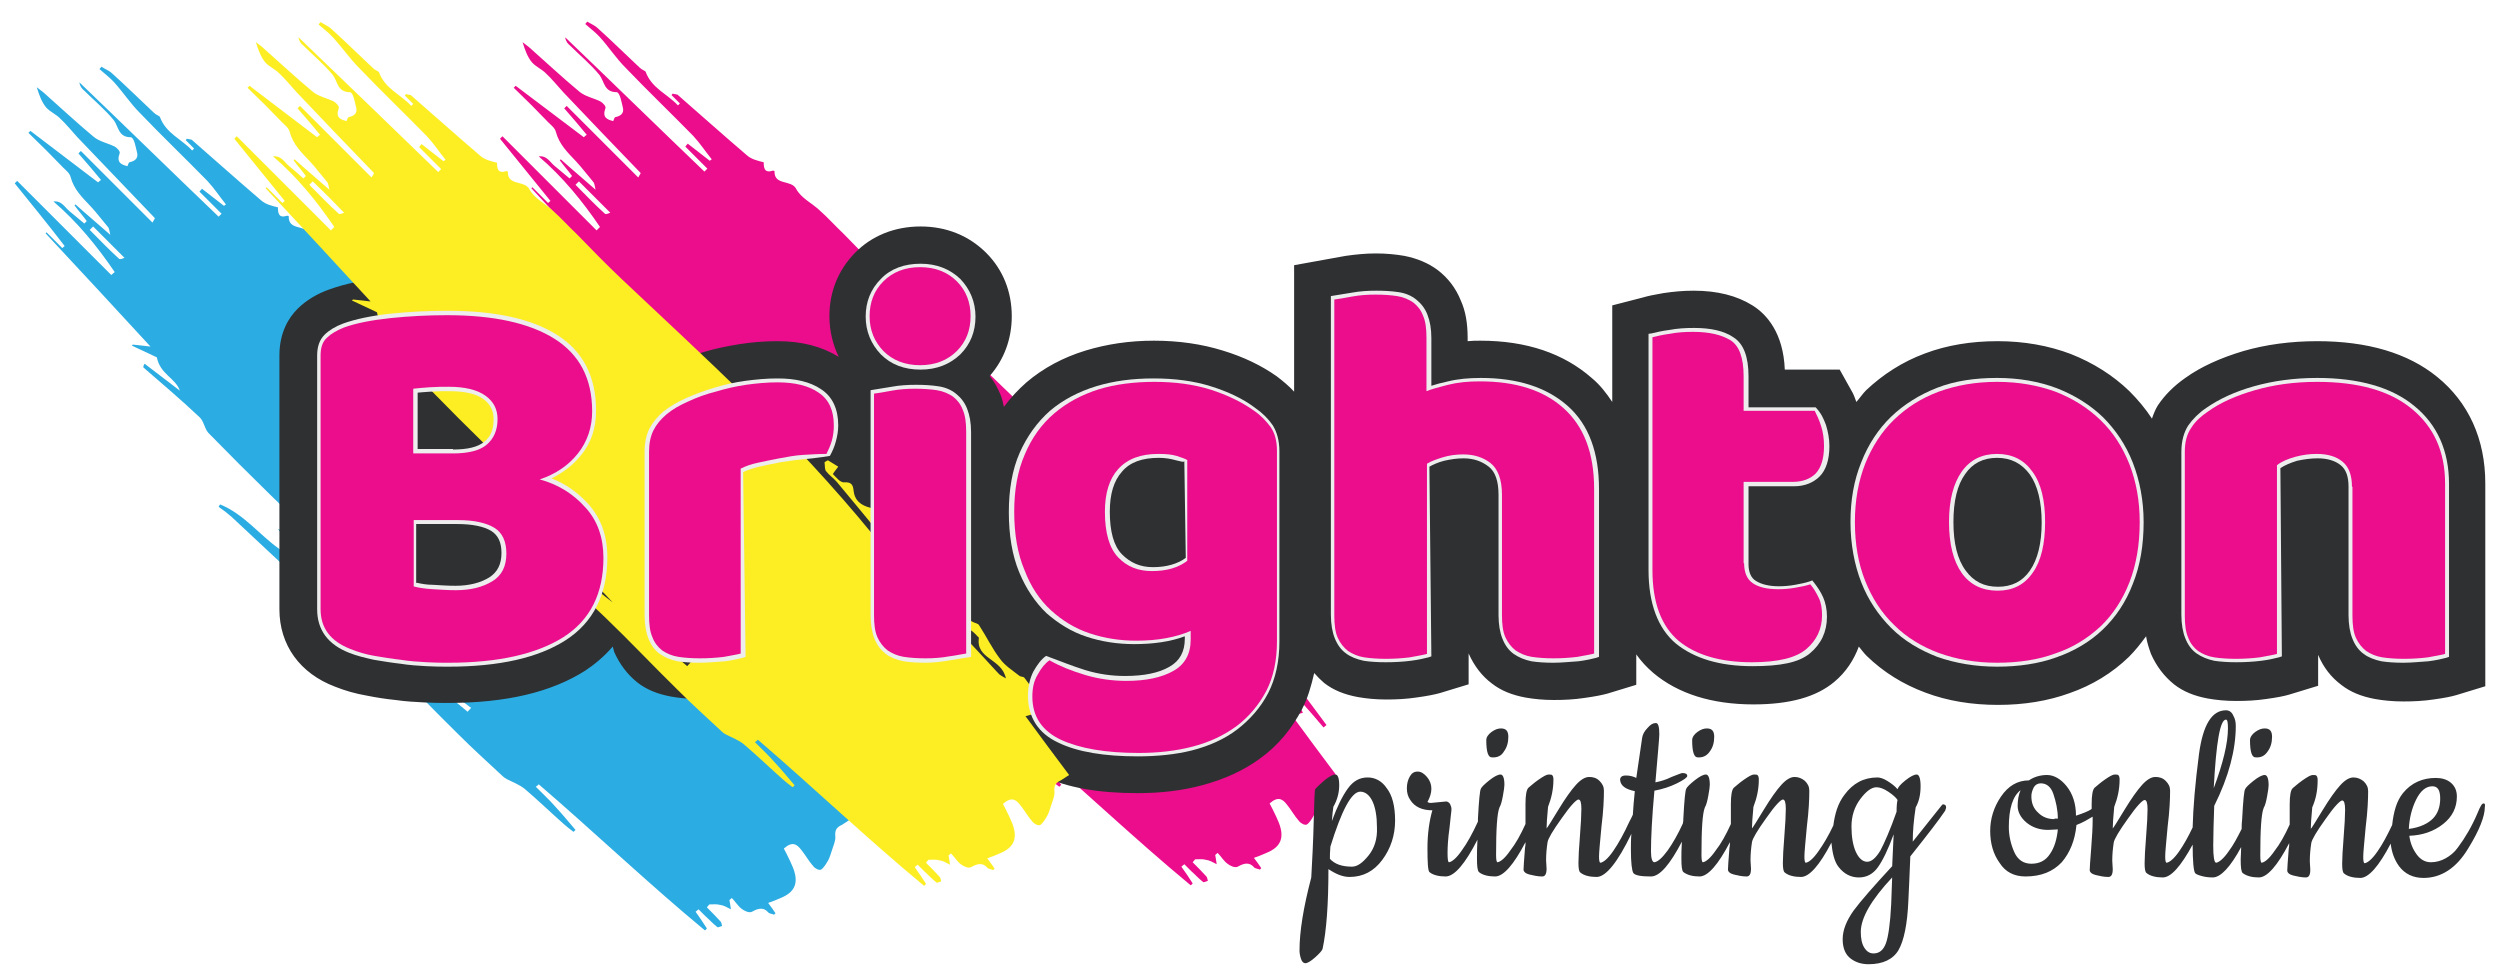
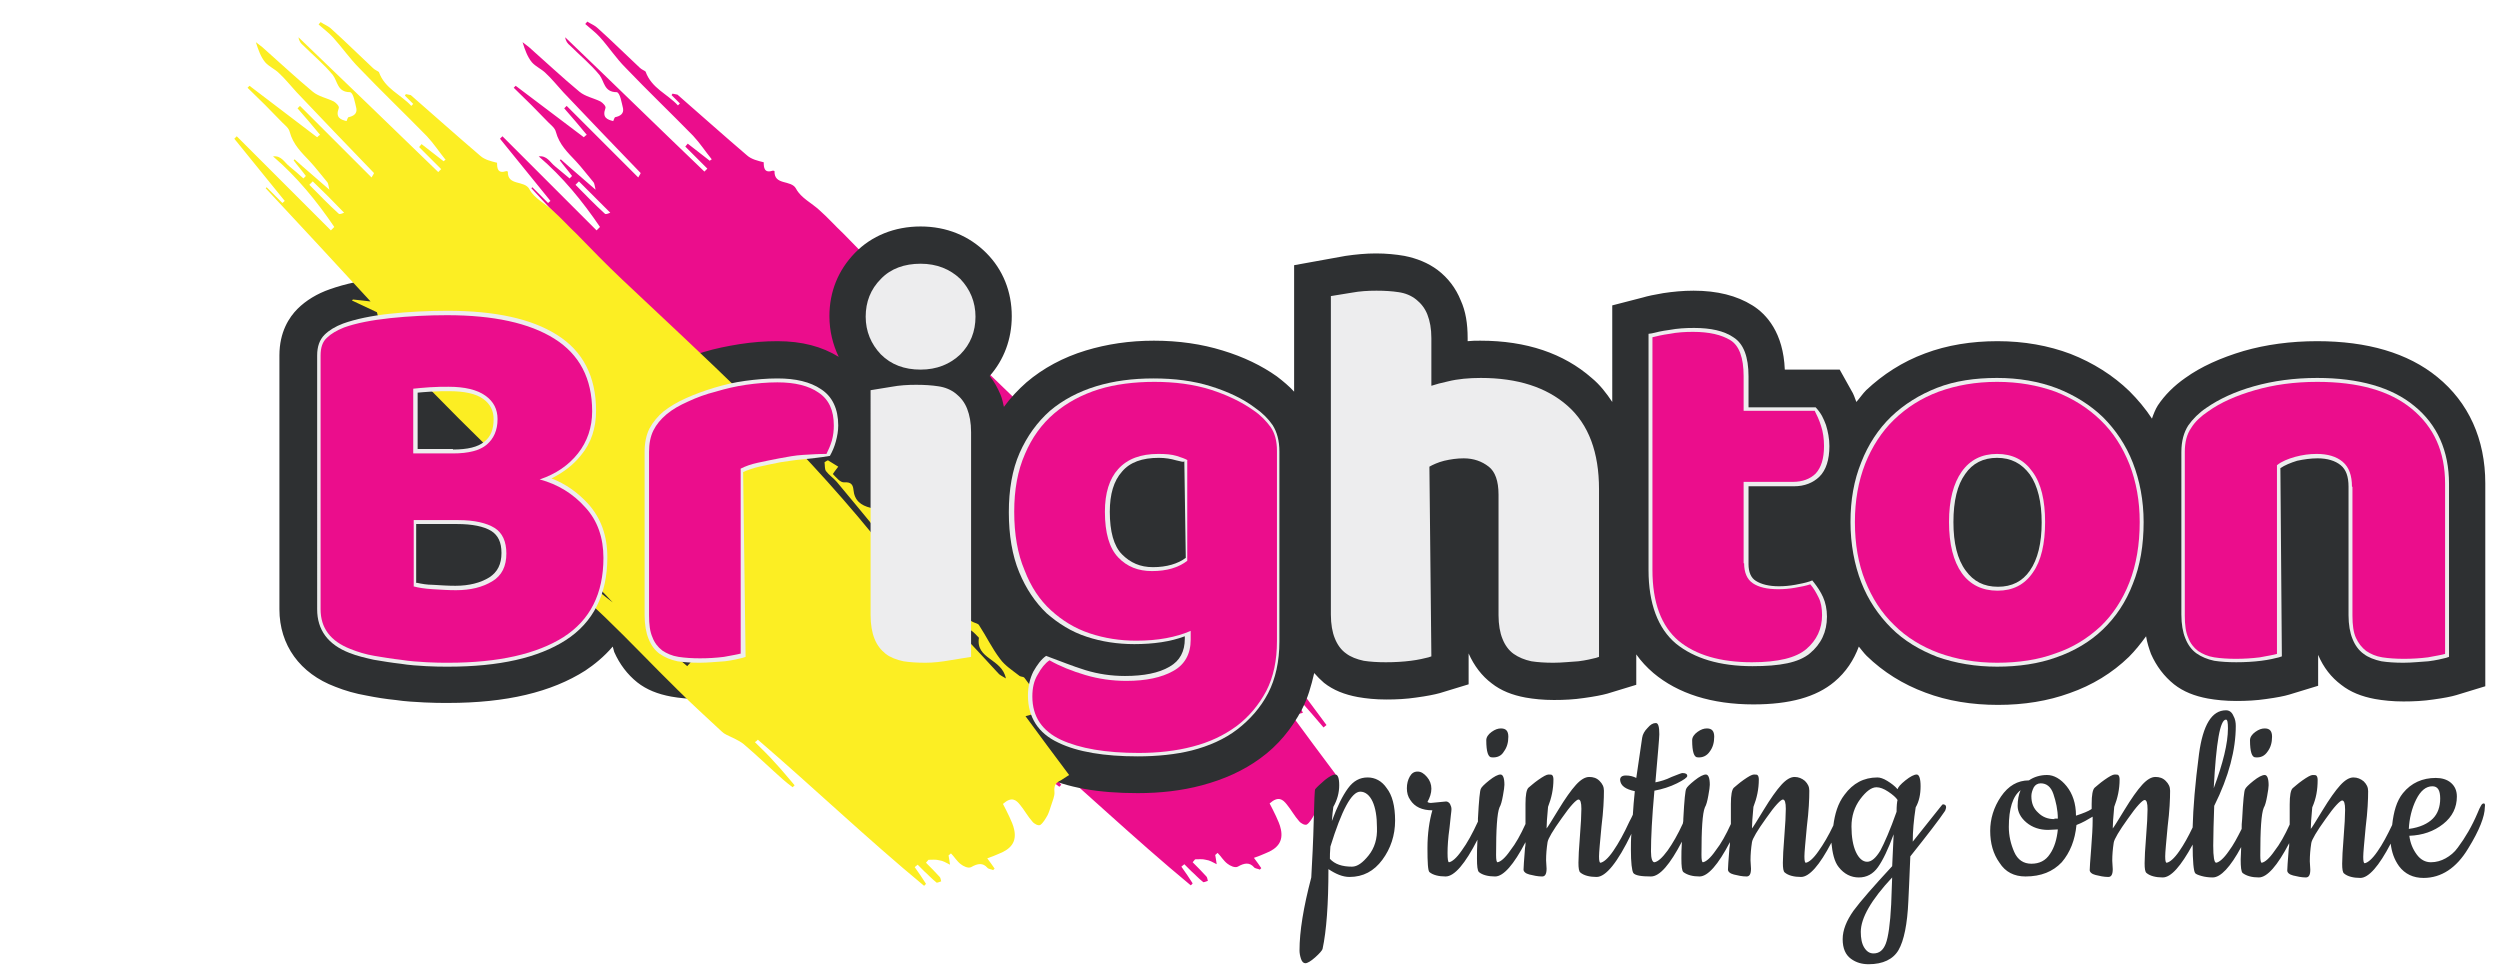
<svg xmlns="http://www.w3.org/2000/svg" version="1.1" id="Layer_1" x="0px" y="0px" width="510px" height="200px" viewBox="0 0 510 200" style="enable-background:new 0 0 510 200;" xml:space="preserve">
  <style type="text/css">
	.st0{fill:#EB0D8C;}
	.st1{fill:#2E3032;}
	.st2{fill:#2BACE2;}
	.st3{fill:#FCEE23;}
	.st4{fill:#EDEDEE;}
</style>
  <g>
    <path class="st0" d="M144,93.7c4.9,2,8,6.2,12.1,9.1c4.2,2.9,7.7,6.7,11.4,10.1c3.8,3.4,7.6,6.9,11.7,10   c-7.6-8.3-16.7-15-23.4-24.2c5.3,2.1,8.7,6.4,13.1,9.7c0.2-0.2,0.3-0.3,0.5-0.5c-1.1-1.1-2.1-2.3-3.3-3.2c-1-0.8-2.3-1.2-1.8-3.1   c0.1-0.3-0.3-0.7-0.6-1c-3.2-3-6.4-5.9-9.5-8.9c-4.3-4.2-8.5-8.4-12.6-12.6c-0.8-0.9-0.9-2.4-1.8-3.2c-3.7-3.5-7.6-6.8-11.4-10.1   c-0.1-0.1-0.1-0.3,0.2-0.8c2.4,1.8,4.8,3.7,7.2,5.5c-0.9-2.6-4-3.3-4.7-6.8c-1.3-0.6-3.2-1.5-5.1-2.4c0.1-0.1,0.1-0.1,0.2-0.2   c1.3,0.1,2.6,0.3,3.6,0.4c-7-7.6-14.2-15.4-21.4-23.1c0.1-0.1,0.2-0.2,0.2-0.2c1.1,1.1,2.2,2.2,3.2,3.2c0.2-0.1,0.3-0.3,0.5-0.4   c-3.4-4.2-6.9-8.5-10.3-12.7c0.2-0.2,0.3-0.3,0.5-0.5c6.4,6.4,12.8,12.8,19.2,19.2c0.2-0.2,0.4-0.4,0.7-0.7   c-3.6-5.3-7.6-10.2-12.5-14.4c1.7-0.2,2.3,1.2,3.3,2c1,0.8,2,1.7,3,2.5c0.2-0.2,0.3-0.3,0.5-0.5c-0.8-1.1-1.7-2.1-2.5-3.2   c0.1-0.1,0.1-0.1,0.2-0.2c2.2,2,4.5,3.9,7.1,6.2c-0.2-0.8-0.2-1.2-0.4-1.5c-1.2-1.4-2.3-2.9-3.6-4.3c-1.7-1.8-3.4-3.4-4.1-6   c-0.2-0.8-0.9-1.3-1.5-1.9c-2.3-2.4-4.7-4.8-7.1-7.1c0.1-0.1,0.3-0.3,0.4-0.4L119.1,28c0.2-0.2,0.4-0.4,0.6-0.5   c-1.5-1.8-3-3.6-4.6-5.4c0.2-0.2,0.3-0.3,0.5-0.5c4.8,4.8,9.7,9.7,14.6,14.6c0.4-0.7,0.5-0.8,0.5-0.9c-5.3-5.5-10.6-11-15.8-16.5   c-1.2-1.3-2.3-2.7-3.6-3.9c-0.8-0.8-2-1.3-2.8-2.2c-0.9-1.1-1.4-2.5-1.9-4.1c0.4,0.3,0.9,0.7,1.3,1c3.4,3,6.8,6.2,10.3,9.1   c1.2,1,2.9,1.3,4.3,2c0.5,0.3,1.2,1,1,1.4c-0.7,1.9,0.4,2.3,1.6,2.6c0.1-0.3,0.3-0.8,0.4-0.8c1-0.2,1.8-0.7,1.6-1.8   c-0.3-1.2-0.6-3.2-1.3-3.3c-2.6,0-2.5-2.2-3.5-3.5c-1.8-2.2-4-4-6-6c-0.5-0.4-0.9-0.9-1-1.7c9.5,9.1,18.9,18.3,28.4,27.4   c0.2-0.2,0.4-0.4,0.6-0.6c-1.5-1.5-3-3-4.5-4.5c0.2-0.2,0.3-0.4,0.5-0.6c1.5,1.2,3,2.3,4.5,3.5c0.1-0.1,0.2-0.2,0.4-0.3   c-1.3-1.6-2.4-3.3-3.8-4.8c-4.6-4.7-9.3-9.2-13.8-13.9c-1.9-1.9-3.4-4.2-5.2-6.2c-0.9-1-2-1.8-3-2.7c0.1-0.2,0.3-0.3,0.4-0.5   c0.8,0.5,1.6,0.8,2.2,1.4c2.9,2.6,5.6,5.3,8.5,8c0.4,0.4,1,0.6,1.2,0.8c1.2,3.4,4.5,4.6,6.6,6.9c0.1-0.1,0.3-0.3,0.4-0.4   c-0.6-0.6-1.1-1.1-1.7-1.7c0.1-0.1,0.1-0.2,0.2-0.3c0.3,0.1,0.7,0.1,1,0.2c4.7,4.1,9.4,8.3,14.2,12.4c0.9,0.8,2.2,1.1,3.4,1.4   c0,1.1,0.1,2.3,1.9,1.7c0.1,0,0.3,0.1,0.3,0.1c-0.1,3,3.4,1.7,4.4,3.6c1,1.9,3.2,2.9,4.8,4.4c1.7,1.5,3.2,3.2,4.8,4.7   c1.6,1.6,3.1,3.2,4.6,4.7c1.6,1.6,3.1,3.1,4.7,4.6c8.5,8,17,15.9,25.4,24.1c9.1,8.9,17.7,18.1,25.8,28c8,9.8,17,18.9,25.5,28.2   c0.3,0.4,0.8,0.6,1.6,1.1c-0.8-4.1-6.2-3.9-5.5-8.3c-0.6-0.6-1-1.1-1.6-1.5c-0.3-0.3-0.7-0.4-1.1-0.6c-0.4-0.1-1.1-0.2-1.1-0.3   c0.3-1.7-1.3-1.4-2-2.1c-1-1.1-2-2.2-3.1-3.3c-0.6-0.7-1.3-1.3-1.9-2c-6.1-7.3-12.1-14.7-18.2-22c-0.7-0.8-1.6-1.4-2.2-2.2   c-0.3-0.4-0.2-1.2-0.3-1.8c0.2-0.1,0.4-0.3,0.7-0.4c0.7,0.4,1.4,0.9,2.1,1.3c-0.5,0.6-1.1,1.5-1.1,1.5c0.7,0.7,1.5,1.8,2.4,1.7   c1.4-0.1,1.7,0.6,1.8,1.5c0.2,2.2,1.5,3.2,3.5,3.7c0.2,0.1,0.6,0.1,0.6,0.3c-0.2,2.7,2.1,3,3.7,4c0.3,0.2,0.2,0.8,0.3,1.2   c0.2,0.5,0.4,1.3,0.7,1.3c2.7,0,2.3,3.5,4.8,3.8c0.1,0-0.1,0.6,0.1,0.9c0.4,0.6,0.7,1.5,1.3,1.5c2,0.3,2.9,1.6,3.1,3.4   c0.1,1.5,0.4,2.2,2.2,1.7c0.2,1.1-0.3,2.6,1.6,2.3c0.4-0.1,2.3,0.4,1.6,2.2c-0.1,0.2,0.5,0.5,0.9,0.7c0.4,0.2,1,0.3,1.2,0.6   c1.5,2.3,2.7,4.8,4.3,6.9c1,1.4,2.6,2.4,4,3.5c0.3,0.2,0.8,0.1,1,0.4c2.4,3.2,4.8,6.5,7.2,9.7c-0.2,0.2-0.4,0.3-0.6,0.5   c-1.5-1.8-3.1-3.6-4.6-5.3c-0.2,0.1-0.3,0.3-0.5,0.4c0.3,0.6,0.5,1.2,0.9,1.9c-0.6,0.2-1.2,0.3-2.2,0.6c3,4.1,5.9,8,8.9,12   c-0.8,0.5-1.2,0.8-1.7,1.1c-1.1,0.5-1.4,1.1-1.3,2.3c0.1,0.9-0.4,1.9-0.7,2.9c-0.2,0.6-0.4,1.3-0.7,1.9c-0.4,0.7-0.9,1.6-1.5,2   c-0.4,0.2-1.2-0.2-1.6-0.7c-0.9-1-1.6-2.3-2.5-3.4c-0.8-1-1.7-1.8-3.5-0.2c0.4,0.8,0.9,1.7,1.3,2.6c0.4,0.9,0.8,1.7,1,2.7   c0.5,2.4-0.6,3.9-3.2,4.9c-0.7,0.3-1.4,0.6-2.3,0.9c0.6,0.8,1.1,1.5,1.5,2.1c-0.1,0.1-0.2,0.2-0.3,0.3c-0.4-0.2-1-0.2-1.2-0.5   c-0.9-1-1.9-0.9-3.3-0.1c-0.6,0.3-1.6-0.2-2.1-0.6c-0.8-0.6-1.3-1.5-2-2.2c-0.2,0.1-0.3,0.3-0.5,0.4c0.1,0.6,0.2,1.1,0.3,1.9   c-0.8-0.4-1.4-0.8-2.2-0.9c-0.7-0.2-1.5-0.1-2.2-0.1c-0.2,0.2-0.3,0.4-0.5,0.6c1,1,1.9,1.9,2.8,2.9c0.2,0.2,0.2,0.6,0.3,0.9   c-0.4,0.1-0.9,0.4-1,0.2c-0.9-0.7-1.6-1.5-2.4-2.2c-0.5-0.5-0.9-0.9-1.4-1.4c-0.2,0.2-0.4,0.3-0.6,0.5c0.8,1.1,1.6,2.3,2.3,3.4   c-0.1,0.1-0.2,0.3-0.4,0.4c-11.6-9.6-22.5-20-33.9-29.8c-0.2,0.2-0.4,0.4-0.6,0.5c1.4,1.4,2.9,2.8,4.2,4.3c1.4,1.5,2.6,3,3.9,4.5   c-0.1,0.1-0.3,0.3-0.4,0.4c-0.7-0.5-1.3-1-2-1.6c-2.7-2.4-5.3-4.9-8-7.2c-1-0.8-2.3-1.3-3.5-1.9c-0.4-0.2-0.7-0.4-1-0.7   c-3-2.8-6.1-5.6-9-8.5c-5-4.9-9.8-10-14.8-14.8c-10.4-9.9-21-19.8-31.5-29.6c-0.8-0.7-1.7-1.4-2.6-2   C143.7,94.1,143.9,93.9,144,93.7 M118.1,37c-0.2,0.2-0.4,0.4-0.7,0.7c2,2,3.9,4,6,5.9c0.2,0.2,0.8-0.1,1.1-0.2   C122.3,41.2,120.2,39.1,118.1,37 M194.5,135.9c0.2-0.3,0.5-0.5,0.7-0.8c-0.8-0.6-1.6-1.2-2.4-1.8c-0.2,0.2-0.4,0.5-0.6,0.7   C193,134.6,193.7,135.3,194.5,135.9" />
    <path class="st1" d="M137.9,88.1l49.8-2.4l38.5,5.9c0,0,57.3-5.6,59.3-5.9c1.9-0.3,63.6,7.2,67.8,5.9c4.2-1.3,62.4-1.4,67.4,0   c5,1.4,32,12.4,32,12.4s-9.7,22.2-24.3,23.7c-14.6,1.5-62.4,3.5-69.7,1.6c-7.3-2-39.3-7-48.9-7c-9.6,0-60.7,4.3-67.2,7.9   c-6.4,3.6-55.2,14-59.7,11.9c-4.5-2.1-40.9-15.3-40.9-15.3s-25.5-13.1-31.3-18c-5.8-5-36.3-31.8-36.3-31.8l20.1-9.4L137.9,88.1z" />
-     <path class="st2" d="M44.9,102.9c4.9,2,8,6.2,12.1,9.1c4.2,2.9,7.7,6.7,11.4,10.1c3.8,3.4,7.6,6.9,11.7,10   c-7.6-8.3-16.7-15-23.4-24.2c5.3,2.1,8.7,6.4,13.1,9.7c0.2-0.2,0.3-0.3,0.5-0.5c-1.1-1.1-2.1-2.3-3.3-3.2c-1-0.8-2.3-1.2-1.8-3.1   c0.1-0.3-0.3-0.7-0.6-1c-3.2-3-6.4-5.8-9.5-8.9c-4.3-4.2-8.5-8.4-12.6-12.6c-0.8-0.9-0.9-2.4-1.8-3.2c-3.7-3.5-7.6-6.8-11.4-10.1   c-0.1-0.1-0.1-0.3,0.2-0.8c2.4,1.8,4.8,3.7,7.2,5.5c-0.9-2.6-4-3.3-4.7-6.8c-1.3-0.6-3.2-1.5-5.1-2.4c0.1-0.1,0.1-0.1,0.2-0.2   c1.3,0.1,2.5,0.3,3.6,0.4c-7-7.6-14.2-15.4-21.4-23.1c0.1-0.1,0.2-0.2,0.2-0.2c1.1,1.1,2.2,2.2,3.2,3.2c0.2-0.1,0.3-0.3,0.5-0.4   C9.9,45.9,6.4,41.6,3,37.4c0.2-0.2,0.3-0.3,0.5-0.5c6.4,6.4,12.8,12.8,19.2,19.2l0.7-0.6c-3.6-5.3-7.6-10.2-12.5-14.4   c1.7-0.2,2.3,1.2,3.3,2c1,0.8,2,1.7,3,2.5c0.2-0.2,0.3-0.3,0.5-0.5c-0.8-1.1-1.7-2.1-2.5-3.2c0.1-0.1,0.1-0.1,0.2-0.2   c2.2,2,4.5,3.9,7.1,6.2c-0.2-0.8-0.2-1.2-0.4-1.5c-1.2-1.4-2.3-2.9-3.6-4.3c-1.7-1.8-3.4-3.4-4.1-6c-0.2-0.8-0.9-1.3-1.5-1.9   c-2.3-2.4-4.7-4.8-7.1-7.1l0.4-0.4L20,37.2l0.6-0.5c-1.5-1.8-3-3.6-4.6-5.4c0.2-0.2,0.3-0.3,0.5-0.5c4.8,4.8,9.7,9.7,14.6,14.6   c0.4-0.7,0.5-0.8,0.5-0.9C26.3,39,21.1,33.5,15.8,28c-1.2-1.3-2.3-2.7-3.6-3.9c-0.8-0.8-2-1.3-2.8-2.2c-0.9-1.1-1.4-2.5-1.9-4.1   c0.4,0.3,0.9,0.7,1.3,1c3.4,3,6.8,6.2,10.3,9.1c1.2,1,2.9,1.3,4.3,2c0.5,0.3,1.2,1,1,1.4c-0.7,1.9,0.4,2.3,1.6,2.6   c0.1-0.3,0.3-0.8,0.4-0.8c1-0.2,1.8-0.7,1.6-1.8c-0.3-1.2-0.6-3.2-1.3-3.3c-2.6,0-2.5-2.2-3.5-3.5c-1.8-2.2-4-4-6-6   c-0.5-0.4-0.9-0.9-1-1.7c9.5,9.1,18.9,18.3,28.4,27.4c0.2-0.2,0.4-0.4,0.6-0.6c-1.5-1.5-3-3-4.5-4.5c0.2-0.2,0.3-0.4,0.5-0.6   c1.5,1.2,3,2.3,4.5,3.5c0.1-0.1,0.2-0.2,0.4-0.3c-1.3-1.6-2.4-3.3-3.8-4.8c-4.6-4.7-9.3-9.2-13.8-13.9c-1.9-1.9-3.4-4.2-5.2-6.2   c-0.9-1-2-1.8-3-2.7c0.1-0.2,0.3-0.3,0.4-0.5c0.7,0.5,1.6,0.8,2.2,1.4c2.9,2.6,5.6,5.3,8.5,8c0.4,0.4,1,0.6,1.2,0.8   c1.2,3.4,4.5,4.6,6.6,6.9c0.1-0.1,0.3-0.3,0.4-0.4c-0.6-0.6-1.1-1.1-1.7-1.7c0.1-0.1,0.1-0.2,0.2-0.3c0.3,0.1,0.7,0.1,1,0.2   c4.7,4.1,9.4,8.3,14.2,12.4c0.9,0.8,2.2,1.1,3.4,1.4c0,1.1,0.1,2.3,1.9,1.7c0.1,0,0.3,0.1,0.3,0.1c-0.1,3,3.4,1.7,4.4,3.6   c1,1.9,3.2,2.9,4.8,4.4c1.7,1.5,3.2,3.2,4.8,4.7c1.6,1.6,3.1,3.2,4.6,4.7c1.6,1.6,3.1,3.1,4.7,4.6c8.5,8,17,15.9,25.4,24.1   c9.1,8.9,17.7,18.1,25.8,28c8,9.8,17,18.9,25.5,28.2c0.3,0.4,0.8,0.6,1.6,1.1c-0.8-4.1-6.2-3.9-5.5-8.3c-0.6-0.6-1-1.1-1.6-1.5   c-0.3-0.3-0.7-0.4-1.1-0.6c-0.4-0.1-1.1-0.2-1.1-0.3c0.3-1.7-1.3-1.4-2-2.1c-1-1.1-2-2.2-3.1-3.3c-0.6-0.7-1.3-1.3-1.9-2   c-6.1-7.3-12.1-14.7-18.2-22c-0.7-0.8-1.6-1.4-2.2-2.2c-0.3-0.4-0.2-1.2-0.3-1.8c0.2-0.1,0.4-0.3,0.7-0.4c0.7,0.4,1.4,0.9,2.1,1.3   c-0.5,0.6-1.1,1.5-1.1,1.5c0.7,0.7,1.5,1.8,2.4,1.7c1.4-0.1,1.7,0.6,1.8,1.5c0.2,2.2,1.5,3.2,3.5,3.7c0.2,0.1,0.6,0.1,0.6,0.3   c-0.2,2.7,2.1,3,3.7,4c0.3,0.2,0.2,0.8,0.3,1.2c0.2,0.5,0.4,1.3,0.7,1.3c2.7,0,2.3,3.5,4.8,3.8c0.1,0-0.1,0.6,0.1,0.9   c0.4,0.6,0.7,1.5,1.3,1.5c2,0.3,2.9,1.6,3.1,3.4c0.1,1.5,0.4,2.2,2.2,1.7c0.2,1.1-0.3,2.6,1.6,2.3c0.4-0.1,2.3,0.4,1.6,2.2   c-0.1,0.2,0.5,0.5,0.9,0.7c0.4,0.2,1,0.3,1.2,0.6c1.5,2.3,2.7,4.8,4.3,6.9c1,1.4,2.6,2.4,4,3.5c0.3,0.2,0.8,0.1,1,0.4   c2.4,3.2,4.8,6.5,7.2,9.7c-0.2,0.2-0.4,0.3-0.6,0.5c-1.5-1.8-3.1-3.6-4.6-5.3c-0.2,0.1-0.3,0.3-0.5,0.4c0.3,0.6,0.5,1.2,0.9,1.9   c-0.6,0.2-1.2,0.3-2.2,0.6c3,4.1,5.9,8,8.9,12c-0.8,0.5-1.2,0.8-1.7,1.1c-1.1,0.5-1.4,1.1-1.3,2.3c0.1,0.9-0.4,1.9-0.7,2.9   c-0.2,0.6-0.4,1.3-0.7,1.9c-0.4,0.7-0.9,1.6-1.5,2c-0.4,0.2-1.2-0.2-1.6-0.7c-0.9-1-1.6-2.3-2.5-3.4c-0.8-1-1.7-1.8-3.5-0.2   c0.4,0.8,0.9,1.7,1.3,2.6c0.4,0.9,0.8,1.7,1,2.7c0.5,2.4-0.6,3.9-3.2,4.9c-0.7,0.3-1.4,0.6-2.3,0.9c0.6,0.8,1.1,1.5,1.5,2.1   c-0.1,0.1-0.2,0.2-0.3,0.3c-0.4-0.2-1-0.2-1.2-0.5c-0.9-1-1.9-0.9-3.3-0.1c-0.6,0.3-1.6-0.2-2.1-0.6c-0.8-0.6-1.3-1.5-2-2.2   c-0.2,0.1-0.3,0.3-0.5,0.4c0.1,0.6,0.2,1.1,0.3,1.9c-0.8-0.4-1.4-0.8-2.2-0.9c-0.7-0.2-1.5-0.1-2.2-0.1c-0.2,0.2-0.3,0.4-0.5,0.6   c1,1,1.9,1.9,2.8,2.9c0.2,0.2,0.2,0.6,0.3,0.9c-0.4,0.1-0.9,0.4-1,0.2c-0.9-0.7-1.6-1.5-2.4-2.2c-0.5-0.5-0.9-0.9-1.4-1.4   c-0.2,0.2-0.4,0.3-0.6,0.5c0.8,1.1,1.6,2.3,2.3,3.4c-0.1,0.1-0.2,0.3-0.4,0.4c-11.6-9.6-22.5-20-33.9-29.8   c-0.2,0.2-0.4,0.4-0.6,0.5c1.4,1.4,2.9,2.8,4.2,4.3c1.4,1.5,2.6,3,3.9,4.5c-0.1,0.1-0.3,0.3-0.4,0.4c-0.7-0.5-1.3-1-2-1.6   c-2.7-2.4-5.3-4.9-8-7.2c-1-0.8-2.3-1.3-3.5-1.9c-0.4-0.2-0.7-0.4-1-0.7c-3-2.8-6.1-5.6-9-8.5c-5-4.9-9.8-10-14.8-14.8   c-10.4-9.9-21-19.8-31.5-29.6c-0.8-0.7-1.7-1.4-2.6-2C44.6,103.3,44.8,103.1,44.9,102.9 M19,46.2c-0.2,0.2-0.4,0.4-0.7,0.7   c2,2,3.9,4,6,5.9c0.2,0.2,0.8-0.1,1.1-0.2C23.2,50.4,21.1,48.3,19,46.2 M95.4,145.2c0.2-0.3,0.5-0.5,0.7-0.8   c-0.8-0.6-1.6-1.2-2.4-1.8c-0.2,0.2-0.4,0.5-0.6,0.7C93.8,143.9,94.6,144.5,95.4,145.2" />
    <path class="st1" d="M279,158.6c-1.6,0-2.9,0.7-4,2.2c-1.1,1.5-2.2,3.7-3.3,6.7c0.1-1.3,0.2-2.2,0.3-2.9c0.8-1.4,1.2-2.9,1.2-4.4   c0-1.5-0.3-2.2-0.8-2.2c-0.5,0-1.2,0.4-2.1,1.1c-0.9,0.8-1.6,1.4-2,1.9c-0.1,0.1-0.2,2.2-0.3,6.4c-0.1,4.2-0.3,8-0.5,11.6   c-1.6,6.1-2.4,11-2.4,14.9c0,0.5,0.1,1.1,0.3,1.7c0.2,0.6,0.5,0.9,0.9,0.9c0.4,0,1.1-0.4,2-1.2c0.9-0.8,1.4-1.4,1.5-1.7   c0.8-3.7,1.2-9.2,1.2-16.3c1.5,1,2.9,1.6,4.3,1.6c2.8,0,5-1.2,6.7-3.5c1.7-2.3,2.6-5,2.6-8c0-3-0.6-5.2-1.7-6.6   C281.9,159.3,280.5,158.6,279,158.6 M279.2,174.5c-1.2,1.5-2.3,2.3-3.4,2.3c-2,0-3.5-0.5-4.5-1.6c0-0.6,0-1.4,0.1-2.5   c2.3-7.4,4.3-11.2,6.1-11.2c1,0,1.9,0.7,2.5,2c0.6,1.3,0.9,3.1,0.9,5.3C281,171.1,280.4,173,279.2,174.5 M306.8,153.3   c0.6-0.8,0.9-1.8,0.9-3c0-1.2-0.5-1.7-1.5-1.7c-0.6,0-1.2,0.2-1.9,0.7c-0.7,0.5-1.1,1.1-1.1,1.7c0,2.4,0.4,3.5,1.1,3.5   C305.4,154.6,306.3,154.2,306.8,153.3 M348.8,153.3c0.6-0.8,0.9-1.8,0.9-3c0-1.2-0.5-1.7-1.5-1.7c-0.6,0-1.2,0.2-1.9,0.7   c-0.7,0.5-1.1,1.1-1.1,1.7c0,2.4,0.4,3.5,1.1,3.5C347.3,154.6,348.2,154.2,348.8,153.3 M396.1,164.3c-0.2,0.3-2.2,2.7-5.9,7.4   c0-2.1,0.2-4.4,0.6-7c0.7-1.2,1-2.7,1-4.3c0-1.6-0.3-2.4-0.8-2.4c-0.5,0-1.3,0.4-2.3,1.2c-1,0.8-1.5,1.4-1.6,1.8   c-0.6-0.7-1.3-1.2-2.1-1.7c-0.8-0.5-1.5-0.7-2-0.7c-2.8,0-5,1.2-6.7,3.5c-1.4,1.8-2,4-2.3,6.3c-1,2.1-2,3.8-3,5.2   c-1.1,1.6-2,2.3-2.6,2.4c-0.2,0-0.3-0.4-0.3-1.3c0-0.8,0.2-2.9,0.5-6.1c0.4-3.2,0.5-5.6,0.5-7.3c0-0.8-0.3-1.4-0.9-2   c-0.6-0.5-1.3-0.8-2.1-0.8c-0.8,0-1.7,0.5-2.7,1.6c-1,1.1-2.2,2.8-3.6,5.1c-1.4,2.3-2.2,3.6-2.4,3.8c0-0.8,0.1-2.3,0.3-4.4   c0.7-1.8,1.1-3.6,1.1-5.6c0-0.4-0.1-0.7-0.2-0.8c-0.1-0.2-0.4-0.2-0.8-0.2c-0.4,0-1.1,0.4-2.1,1.1c-1,0.7-1.6,1.3-2,1.6   c-0.4,0.4-0.6,1.5-0.6,3.3v3.3c0,0.2,0,0.6,0,0.8c-1,2.2-2,4-3.1,5.4c-1.1,1.6-2,2.3-2.6,2.4c-0.2,0-0.3-0.5-0.3-1.5   c0-5.2,0.2-8.5,0.7-9.7c0.3-0.5,0.5-1.3,0.7-2.4c0.2-1.1,0.3-1.8,0.3-2.2c0-1.4-0.3-2.1-0.8-2.1c-0.5,0-1.3,0.4-2.3,1.2   c-1,0.8-1.6,1.4-1.7,1.7c-0.2,0.3-0.4,2.3-0.6,6.1c0,0.4,0,0.6-0.1,1c-1,2.2-2.1,4.1-3.1,5.5c-1.1,1.5-2,2.3-2.7,2.4   c-0.4,0-0.7-0.7-0.7-2.2c0-2.8,0.2-6.9,0.7-12.4c1.6-0.3,3.2-0.8,4.6-1.5c1.4-0.7,2.1-1.2,2.1-1.5c0-0.4-0.3-0.6-1-0.6   c-0.2,0-0.9,0.3-2.2,0.8c-1.2,0.6-2.3,0.9-3.3,1.1c0.5-5.8,0.8-9.1,0.8-9.8c0-1.5-0.2-2.3-0.7-2.3c-0.6,0-1.1,0.3-1.7,1   c-0.6,0.6-1,1.3-1.1,2c-0.4,2.8-0.8,5.5-1.2,8.2c-0.6-0.3-1.3-0.5-2.1-0.5c-0.8,0-1.2,0.3-1.2,0.9c0.1,1.2,1.1,1.9,3,2.3   c-0.2,1.8-0.3,3.3-0.4,4.8c-0.2,0.5-0.4,0.8-0.7,1.4c-1.1,2.4-2.2,4.4-3.3,6c-1.1,1.6-2,2.3-2.6,2.4c-0.2,0-0.3-0.4-0.3-1.3   c0-0.8,0.2-2.9,0.5-6.1c0.4-3.2,0.5-5.6,0.5-7.3c0-0.8-0.3-1.4-0.9-2s-1.3-0.8-2.1-0.8c-0.8,0-1.7,0.5-2.7,1.6   c-1,1.1-2.2,2.8-3.6,5.1c-1.4,2.3-2.2,3.6-2.4,3.8c0-0.8,0.1-2.3,0.3-4.4c0.7-1.8,1.1-3.6,1.1-5.6c0-0.4-0.1-0.7-0.2-0.8   c-0.1-0.2-0.4-0.2-0.8-0.2c-0.4,0-1.1,0.4-2.1,1.1c-1,0.7-1.6,1.3-2,1.6c-0.4,0.4-0.6,1.5-0.6,3.3v3.3c0,0.2,0,0.6,0,0.8   c-1,2.2-2,4-3.1,5.4c-1.1,1.6-2,2.3-2.6,2.4c-0.2,0-0.3-0.5-0.3-1.5c0-5.2,0.2-8.5,0.7-9.7c0.3-0.5,0.5-1.3,0.7-2.4   c0.2-1.1,0.3-1.8,0.3-2.2c0-1.4-0.3-2.1-0.8-2.1c-0.5,0-1.3,0.4-2.3,1.2c-1,0.8-1.6,1.4-1.7,1.7c-0.2,0.3-0.4,2.3-0.6,6.1   c0,0.2,0,0.4,0,0.6c-1.1,2.4-2.2,4.4-3.3,5.9c-1.1,1.6-2,2.3-2.6,2.4c-0.2,0-0.3-0.6-0.3-1.9c0-1.3,0.1-3,0.4-5.1   c0.2-2.2,0.4-3.4,0.4-3.8c0-0.4-0.1-0.7-0.3-1.1c-0.2-0.3-0.5-0.5-0.8-0.5l-3.1,0.3c-0.3,0-0.6-0.1-0.7-0.2   c0.5-0.9,0.8-1.8,0.8-2.7c0-0.9-0.3-1.7-0.9-2.4c-0.6-0.7-1.2-1.1-1.9-1.1c-0.7,0-1.2,0.3-1.6,1c-0.4,0.7-0.6,1.5-0.6,2.4   c0,0.9,0.2,1.7,0.7,2.4c0.9,1.4,2.4,2.1,4.5,2.1c-0.6,2.1-1,4.7-1,7.7c0,3,0.1,4.6,0.4,4.9c0.7,0.6,1.9,0.9,3.3,0.9   c1.8,0,4-2.6,6.5-7.5c-0.1,1.6-0.1,2.9-0.1,3.8c0,1.6,0.1,2.5,0.4,2.8c0.7,0.6,1.9,0.9,3.3,0.9c1.7,0,3.8-2.4,6.2-7   c0,0.4,0,0.8-0.1,1.2c-0.2,2.5-0.3,4-0.3,4.4c0,0.4,0.4,0.8,1.2,1c0.8,0.2,1.7,0.4,2.6,0.4c0.6,0,0.9-0.5,0.9-1.6l-0.1-1.7   c0-1.2,0.1-2.4,0.3-3.7c0.1-0.7,1.1-2.4,2.9-4.9c1.8-2.6,3-3.8,3.4-3.8c0.4,0,0.6,0.6,0.6,1.9c0,1.2-0.1,3.1-0.3,5.6   c-0.2,2.5-0.3,4.3-0.3,5.4c0,1.1,0.1,1.8,0.4,2c0.7,0.6,1.9,0.9,3.3,0.9c1.9,0,4.3-3,7.1-8.8c-0.1,1.1-0.1,2.4-0.1,3.2   c0,2.7,0.2,4.3,0.5,4.8c0.4,0.5,1.6,0.7,3.6,0.7c1.8,0,3.9-2.5,6.3-7.1c-0.1,1.4-0.1,2.6-0.1,3.4c0,1.6,0.1,2.5,0.4,2.8   c0.8,0.6,1.9,0.9,3.3,0.9c1.7,0,3.8-2.4,6.2-7c0,0.4,0,0.8-0.1,1.2c-0.2,2.5-0.3,4-0.3,4.4c0,0.4,0.4,0.8,1.2,1   c0.8,0.2,1.7,0.4,2.6,0.4c0.6,0,0.9-0.5,0.9-1.6l-0.1-1.7c0-1.2,0.1-2.4,0.3-3.7c0.1-0.7,1.1-2.4,2.9-4.9c1.8-2.6,3-3.8,3.4-3.8   c0.4,0,0.6,0.6,0.6,1.9c0,1.2-0.1,3.1-0.3,5.6c-0.2,2.5-0.3,4.3-0.3,5.4c0,1.1,0.1,1.8,0.4,2c0.7,0.6,1.9,0.9,3.3,0.9   c1.7,0,3.8-2.4,6.2-7c0.2,2.1,0.6,3.9,1.5,5c1.1,1.4,2.5,2.1,4.1,2.1c1.6,0,2.9-0.7,3.9-2.1c1-1.4,2.1-3.7,3.2-6.7l-0.3,6.5   c-3.8,4.1-6.5,7.2-7.9,9.1c-1.4,2-2.2,3.9-2.2,5.8c0,1.9,0.6,3.2,1.7,4c1.1,0.8,2.3,1.1,3.6,1.1c2.9,0,5-1,6.1-2.9   c1.1-1.9,1.8-5.3,2-10c0.1-1.6,0.2-4.6,0.4-9.1c3.5-4.4,5.9-7.5,7.1-9.3c0.1-0.3,0.2-0.5,0.2-0.7c0-0.4-0.2-0.6-0.6-0.6   C396.5,163.9,396.3,164.1,396.1,164.3 M385.8,184.5c-0.2,4-0.6,6.7-1.1,8c-0.5,1.3-1.3,2-2.5,2c-0.8,0-1.4-0.4-1.9-1.2   c-0.5-0.8-0.7-1.9-0.7-3.2c0-2.8,2.1-6.5,6.4-11.1L385.8,184.5z M386.9,165.6c-1.3,3.7-2.5,6.4-3.3,7.9c-0.9,1.5-1.8,2.3-2.7,2.3   c-0.9,0-1.7-0.7-2.3-2c-0.6-1.3-0.9-3.1-0.9-5.2c0-2.1,0.6-4,1.8-5.6c1.2-1.6,2.3-2.4,3.3-2.4c0.7,0,1.5,0.3,2.4,0.9   c0.9,0.6,1.6,1.2,1.9,1.7C387,163.5,386.9,164.4,386.9,165.6 M462.6,153.3c0.6-0.8,0.9-1.8,0.9-3c0-1.2-0.5-1.7-1.5-1.7   c-0.6,0-1.2,0.2-1.9,0.7c-0.7,0.5-1.1,1.1-1.1,1.7c0,2.4,0.4,3.5,1.1,3.5C461.2,154.6,462,154.2,462.6,153.3 M506.7,163.9   c-0.2,0-0.4,0.1-0.6,0.5c-0.2,0.3-0.4,0.8-0.7,1.5c-1.1,2.6-2.5,5-4,7c-0.7,1-1.6,1.7-2.5,2.2c-0.9,0.5-1.9,0.8-3,0.8   c-1.1,0-2.1-0.5-2.9-1.6c-0.8-1.1-1.3-2.3-1.5-3.8c2.7-0.1,5-0.9,6.9-2.4c1.9-1.5,2.8-3.4,2.8-5.6c0-1.2-0.4-2.1-1.2-2.8   c-0.8-0.7-1.9-1-3.1-1c-2.7,0-5,1-6.7,3.1c-1.3,1.6-1.9,3.8-2.2,6.5c-1,2.1-2,4-3,5.4c-1.1,1.6-2,2.3-2.6,2.4   c-0.2,0-0.3-0.4-0.3-1.3c0-0.8,0.2-2.9,0.5-6.1c0.4-3.2,0.5-5.6,0.5-7.3c0-0.8-0.3-1.4-0.9-2c-0.6-0.5-1.3-0.8-2.1-0.8   c-0.8,0-1.7,0.5-2.7,1.6c-1,1.1-2.2,2.8-3.6,5.1c-1.4,2.3-2.2,3.6-2.4,3.8c0-0.8,0.1-2.3,0.3-4.4c0.8-1.8,1.1-3.6,1.1-5.6   c0-0.4-0.1-0.7-0.2-0.8c-0.1-0.2-0.4-0.2-0.8-0.2c-0.4,0-1.1,0.4-2.1,1.1c-1,0.7-1.6,1.3-2,1.6c-0.4,0.4-0.6,1.5-0.6,3.3v3.3   c0,0.2,0,0.6,0,0.8c-1,2.2-2,4-3.1,5.4c-1.1,1.6-2,2.3-2.6,2.4c-0.2,0-0.3-0.5-0.3-1.5c0-5.2,0.2-8.5,0.7-9.7   c0.3-0.5,0.5-1.3,0.7-2.4c0.2-1.1,0.3-1.8,0.3-2.2c0-1.4-0.3-2.1-0.8-2.1c-0.5,0-1.3,0.4-2.3,1.2c-1,0.8-1.6,1.4-1.7,1.7   c-0.2,0.3-0.4,2.3-0.6,6.1c-0.1,0.8-0.1,1.3-0.1,2c-0.9,1.8-1.7,3.3-2.6,4.5c-1.1,1.6-2,2.3-2.6,2.4c-0.4,0-0.6-1.2-0.6-3.5   c0-2.3,0.1-5,0.2-8.1c3-6,4.4-11.5,4.4-16.3c0-0.7-0.1-1.4-0.5-2.1c-0.3-0.7-0.8-1.1-1.5-1.1c-2.9,0-4.7,3-5.5,8.9   c-0.8,6.1-1.2,11-1.3,15c-0.9,1.9-1.8,3.5-2.7,4.8c-1.1,1.6-2,2.3-2.6,2.4c-0.2,0-0.3-0.4-0.3-1.3c0-0.8,0.2-2.9,0.5-6.1   c0.4-3.2,0.5-5.6,0.5-7.3c0-0.8-0.3-1.4-0.9-2s-1.3-0.8-2.1-0.8c-0.8,0-1.7,0.5-2.7,1.6c-1,1.1-2.2,2.8-3.6,5.1   c-1.4,2.3-2.2,3.6-2.4,3.8c0-0.8,0.1-2.3,0.3-4.4c0.7-1.8,1.1-3.6,1.1-5.6c0-0.4-0.1-0.7-0.2-0.8c-0.1-0.2-0.4-0.2-0.8-0.2   c-0.4,0-1.1,0.4-2.1,1.1c-1,0.7-1.6,1.3-2,1.6c-0.4,0.4-0.6,1.5-0.6,3.3v1c0,0,0,0-0.1,0.1c-0.6,0.4-1.6,0.8-3.1,1.3   c0-2.5-0.7-4.5-1.9-6c-1.2-1.5-2.6-2.3-4-2.3c-1.4,0-2.7,0.4-3.7,1.1c-2.3,0-4.2,1.1-5.7,3.3c-1.5,2.2-2.2,4.6-2.2,7   c0,2.5,0.6,4.7,1.9,6.5c1.2,1.9,3,2.8,5.3,2.8c3.2,0,5.6-1,7.4-2.9c1.7-2,2.7-4.5,3-7.6c1.3-0.5,2.3-1.1,3.3-1.7v0.8   c0,1.3-0.1,3.2-0.3,5.7c-0.2,2.5-0.3,4-0.3,4.4c0,0.4,0.4,0.8,1.2,1c0.8,0.2,1.7,0.4,2.6,0.4c0.6,0,0.9-0.5,0.9-1.6l-0.1-1.7   c0-1.2,0.1-2.4,0.3-3.7c0.1-0.7,1.1-2.4,2.9-4.9c1.8-2.6,3-3.8,3.4-3.8c0.4,0,0.6,0.6,0.6,1.9c0,1.2-0.1,3.1-0.3,5.6   c-0.2,2.5-0.3,4.3-0.3,5.4c0,1.1,0.1,1.8,0.4,2c0.7,0.6,1.9,0.9,3.3,0.9c1.7,0,3.7-2.3,6.1-6.7c0,3.4,0.2,5.4,0.5,5.8   c0.1,0.2,0.6,0.4,1.3,0.6c0.7,0.2,1.5,0.3,2.3,0.3c1.6,0,3.6-2.1,5.8-6.2c0,0.9-0.1,1.9-0.1,2.5c0,1.6,0.1,2.5,0.4,2.8   c0.8,0.6,1.9,0.9,3.3,0.9c1.7,0,3.8-2.4,6.2-7c0,0.4,0,0.8-0.1,1.2c-0.2,2.5-0.3,4-0.3,4.4c0,0.4,0.4,0.8,1.2,1   c0.8,0.2,1.7,0.4,2.6,0.4c0.6,0,0.9-0.5,0.9-1.6l-0.1-1.7c0-1.2,0.1-2.4,0.3-3.7c0.1-0.7,1.1-2.4,2.9-4.9c1.8-2.6,3-3.8,3.4-3.8   c0.4,0,0.6,0.6,0.6,1.9c0,1.2-0.1,3.1-0.3,5.6c-0.2,2.5-0.3,4.3-0.3,5.4c0,1.1,0.1,1.8,0.4,2c0.7,0.6,1.9,0.9,3.3,0.9   c1.7,0,3.8-2.4,6.2-7c0.2,1.7,0.7,3.2,1.7,4.6c1.2,1.6,2.9,2.4,5,2.4c3.6,0,6.7-2,9.1-6c2.3-3.7,3.4-6.6,3.4-8.4   C507,164.1,506.9,163.9,506.7,163.9 M492.9,163.1c0.9-1.8,2-2.7,3.3-2.7c1.1,0,1.6,0.8,1.6,2.5c0,1.7-0.5,3.1-1.5,4.1   c-1,1-2.6,1.8-4.9,2.1C491.5,167,492,164.9,492.9,163.1 M454.1,146.8c0.3,0,0.4,0.6,0.4,1.8c0,3-1,7.1-2.9,12.2   C452.1,151.4,452.9,146.8,454.1,146.8 M418.2,174.2c-0.9,1.4-2.2,2-3.8,2c-1.6,0-2.8-0.8-3.5-2.4c-0.7-1.6-1.1-3.3-1.1-5.1   c0-3.7,0.8-6.3,2.4-7.5c-0.4,0.9-0.6,2-0.6,3.2c0,1.2,0.6,2.4,1.8,3.4c1.2,1,2.7,1.5,4.4,1.5l2-0.1   C419.6,171.2,419.1,172.9,418.2,174.2 M419.1,167.1c-1.3,0-2.4-0.4-3.3-1.3c-1-0.9-1.4-2-1.4-3.4c0-0.6,0.2-1.2,0.5-1.8   c0.3-0.5,0.8-0.8,1.4-0.8c1.2,0,2.1,0.7,2.6,2.2c0.5,1.5,0.9,3.2,0.9,5H419.1z" />
    <path class="st1" d="M497.2,76.9c-6-4.9-14.3-7.3-24.5-7.3c-5.4,0-10.5,0.7-15,2c-4.7,1.4-8.7,3.2-11.9,5.5   c-2.3,1.6-4.2,3.5-5.6,5.6c-0.5,0.8-0.9,1.8-1.2,2.7c-1.3-2-2.9-3.9-4.6-5.6c-3.3-3.2-7.4-5.8-12-7.6c-4.5-1.7-9.5-2.6-14.9-2.6   c-5.3,0-10.3,0.8-14.8,2.5c-4.6,1.7-8.6,4.3-12,7.5c-0.7,0.7-1.3,1.6-2,2.4c-0.3-0.8-0.6-1.7-1-2.3l-2.4-4.3h-11.2   c-0.3-7.5-3.7-11.3-6.6-13.1c-3.2-2-7.2-3-12-3c-2.2,0-4.2,0.2-6.2,0.5c-1.8,0.3-3.2,0.6-4.2,0.9l-6.2,1.6V82   c-1.2-1.8-2.5-3.5-4.2-4.9c-5.7-5-13.3-7.6-22.7-7.6c-0.9,0-1.7,0-2.6,0.1V69c0-3-0.4-5.5-1.4-7.7c-1-2.5-2.6-4.6-4.7-6.2   c-2-1.5-4.3-2.4-6.8-2.9c-1.7-0.3-3.7-0.5-5.8-0.5c-2.1,0-4.1,0.2-6.2,0.5L264,54.1v25.8c-1-1.1-2.2-2.1-3.5-3.1   c-3.1-2.2-6.8-4-11.1-5.3c-4.2-1.3-8.9-2-14-2c-5,0-9.6,0.7-13.9,2c-4.6,1.4-8.7,3.6-12.1,6.5c-1.7,1.5-3.2,3.1-4.6,5   c-0.2-0.9-0.4-1.8-0.7-2.5c-0.6-1.4-1.3-2.7-2.2-3.8c2.9-3.3,4.5-7.5,4.5-12.2c0-5-1.8-9.5-5.2-12.9c-3.5-3.5-8.1-5.4-13.4-5.4   c-5.3,0-10,1.9-13.4,5.4c-3.4,3.5-5.2,7.9-5.2,12.9c0,3,0.7,5.8,1.9,8.3c-3.4-2.1-7.5-3.2-12.5-3.2c-2.6,0-5.1,0.2-7.7,0.6   c-2.5,0.4-5,0.9-7.3,1.6c-2.4,0.7-4.6,1.5-6.6,2.4c-2.4,1.1-4.5,2.3-6.3,3.8c-0.8,0.6-1.4,1.3-2,2c-1-7.7-4.6-14-11.2-18.1   c-6.5-4.1-15.1-6-26.3-6c-4.3,0-8.5,0.2-12.6,0.7c-4.5,0.5-8.2,1.3-11.3,2.4c-2.6,0.9-4.9,2.3-6.6,4c-1.7,1.7-3.7,4.7-3.7,9.5v51.8   c0,7.3,4.2,13.1,11.4,15.8c2,0.8,4.1,1.4,6.4,1.8c2,0.4,3.9,0.7,5.9,0.9c2,0.3,4,0.4,5.9,0.5c1.8,0.1,3.4,0.1,4.8,0.1   c11.9,0,21.1-2.2,28-6.6c1.8-1.2,3.8-2.8,5.6-4.9c0.1,0.3,0.2,0.7,0.3,1.1c1.1,2.5,2.7,4.6,4.7,6.2c1.9,1.5,4.2,2.4,6.9,2.9   c1.7,0.3,3.6,0.5,5.8,0.5c2.1,0,4.1-0.1,6.1-0.4c2.2-0.3,3.7-0.6,4.7-0.9l5.9-1.8v-37.7c0.4-0.1,0.7-0.1,1.1-0.2   c1.3-0.2,2.6-0.4,4-0.6c1.4-0.1,2.7-0.2,4-0.2h1.4v24.6c0,3,0.4,5.5,1.4,7.7c1.1,2.6,2.7,4.6,4.7,6.2c1.9,1.5,4.2,2.4,6.9,2.9   c1.7,0.3,3.6,0.5,5.8,0.5c2.1,0,4.1-0.2,6.2-0.5l7.4-1.3c0,0.4-0.1,0.7-0.1,1.1c0,7.3,3.7,13.1,10.5,16.3c5,2.4,11.4,3.5,19.4,3.5   c4.6,0,9-0.5,13.1-1.6c4.5-1.2,8.5-3,11.9-5.5c3.6-2.6,6.4-6,8.5-10c1.2-2.3,1.9-4.8,2.5-7.4c0.6,0.7,1.3,1.4,2,2   c1.9,1.5,4.2,2.4,6.9,2.9c1.7,0.3,3.6,0.5,5.8,0.5c2.1,0,4.1-0.1,6.1-0.4c2.2-0.3,3.7-0.6,4.8-0.9l5.9-1.8v-6.4c0,0,0,0.1,0,0.1   c1.1,2.5,2.7,4.6,4.7,6.1c1.9,1.5,4.2,2.4,6.9,2.9c1.7,0.3,3.6,0.5,5.8,0.5c2.1,0,4.1-0.1,6.1-0.4c2.2-0.3,3.7-0.6,4.8-0.9l5.9-1.8   v-6.2c1,1.4,2.1,2.6,3.5,3.8c5,4.2,11.9,6.4,20.4,6.4c7.4,0,12.8-1.5,16.5-4.6c2.4-2,4-4.5,5-7.2c0.5,0.6,1,1.3,1.6,1.9   c3.4,3.3,7.4,5.8,12,7.5c4.5,1.7,9.5,2.5,14.8,2.5c5.3,0,10.2-0.8,14.6-2.4c4.6-1.6,8.7-4.1,12.1-7.4c1.3-1.3,2.4-2.7,3.5-4.2   c0.2,1.3,0.6,2.5,1,3.6c1.1,2.5,2.7,4.6,4.7,6.2c1.9,1.5,4.2,2.4,6.9,2.9c1.7,0.3,3.6,0.5,5.8,0.5c2.1,0,4.1-0.1,6.1-0.4   c2.2-0.3,3.7-0.6,4.7-0.9l5.9-1.8v-6.4c0,0,0,0,0,0.1c1.1,2.6,2.7,4.6,4.7,6.1c1.9,1.5,4.2,2.4,6.9,2.9c1.7,0.3,3.6,0.5,5.8,0.5   c2.1,0,4.1-0.1,6.1-0.4c2.2-0.3,3.7-0.6,4.7-0.9l5.9-1.8V98.6C507,89.6,503.6,82.1,497.2,76.9 M205.5,131.8v-4.9   c0.6,0.8,1.2,1.7,1.8,2.4C206.6,130,206.1,130.9,205.5,131.8 M234,107.1c-0.1-0.6-0.2-1.4-0.2-2.7c0-1,0.1-1.8,0.2-2.2V107.1z    M364.9,111.7c-0.3,0-0.5,0.1-0.8,0.1v-5.4h1.8c1.5,0,2.8-0.2,4.2-0.6c0,0.2-0.1,0.4-0.1,0.6c0,1.3,0.2,2.4,0.3,3.6l-3.6,1.2   C366.2,111.5,365.6,111.6,364.9,111.7 M407.9,112.1L407,112c-0.2-0.3-1-1.7-1-5.5c0-3.7,0.8-5.1,1-5.5c0,0,0.1,0,0.4,0l0.4,0.1   c0.2,0.3,1,1.7,1,5.4C408.8,110.3,408,111.7,407.9,112.1" />
    <path class="st3" d="M89.8,93.7c4.9,2,8,6.2,12.1,9.1c4.2,2.9,7.7,6.7,11.4,10.1c3.8,3.4,7.6,6.9,11.7,10   c-7.6-8.3-16.7-15-23.4-24.2c5.3,2.1,8.7,6.4,13.1,9.7c0.2-0.2,0.3-0.3,0.5-0.5c-1.1-1.1-2.1-2.3-3.3-3.2c-1-0.8-2.3-1.2-1.8-3.1   c0.1-0.3-0.3-0.7-0.6-1c-3.2-3-6.4-5.9-9.5-8.9c-4.3-4.2-8.5-8.4-12.6-12.6c-0.8-0.9-0.9-2.4-1.8-3.2c-3.7-3.5-7.6-6.8-11.4-10.1   c-0.1-0.1-0.1-0.3,0.2-0.8c2.4,1.8,4.8,3.7,7.2,5.5c-0.9-2.6-4-3.3-4.7-6.8c-1.3-0.6-3.2-1.5-5.1-2.4c0.1-0.1,0.1-0.1,0.2-0.2   c1.3,0.1,2.5,0.3,3.6,0.4c-7-7.6-14.2-15.4-21.4-23.1c0.1-0.1,0.2-0.2,0.2-0.2c1.1,1.1,2.2,2.2,3.2,3.2c0.2-0.1,0.3-0.3,0.5-0.4   c-3.4-4.2-6.9-8.5-10.3-12.7c0.2-0.2,0.3-0.3,0.5-0.5c6.4,6.4,12.8,12.8,19.2,19.2c0.2-0.2,0.4-0.4,0.7-0.7   c-3.6-5.3-7.6-10.2-12.5-14.4c1.7-0.2,2.3,1.2,3.3,2c1,0.8,2,1.7,2.9,2.5c0.2-0.2,0.3-0.3,0.5-0.5c-0.8-1.1-1.7-2.1-2.5-3.2   c0.1-0.1,0.1-0.1,0.2-0.2c2.2,2,4.5,3.9,7.1,6.2c-0.2-0.8-0.2-1.2-0.4-1.5c-1.2-1.4-2.3-2.9-3.6-4.3c-1.7-1.8-3.4-3.4-4.1-6   c-0.2-0.8-0.9-1.3-1.5-1.9c-2.3-2.4-4.7-4.8-7.1-7.1c0.1-0.1,0.3-0.3,0.4-0.4c4.6,3.5,9.2,7,13.8,10.5c0.2-0.2,0.4-0.4,0.6-0.5   c-1.5-1.8-3-3.6-4.6-5.4c0.2-0.2,0.3-0.3,0.5-0.5c4.8,4.8,9.7,9.7,14.6,14.6c0.4-0.7,0.5-0.8,0.5-0.9c-5.3-5.5-10.6-11-15.8-16.5   c-1.2-1.3-2.3-2.7-3.6-3.9c-0.8-0.8-2-1.3-2.8-2.2c-0.9-1.1-1.4-2.5-1.9-4.1c0.4,0.3,0.9,0.7,1.3,1c3.4,3,6.8,6.2,10.3,9.1   c1.2,1,2.9,1.3,4.3,2c0.5,0.3,1.2,1,1,1.4c-0.7,1.9,0.4,2.3,1.6,2.6c0.1-0.3,0.3-0.8,0.4-0.8c1-0.2,1.8-0.7,1.6-1.8   c-0.3-1.2-0.6-3.2-1.3-3.3c-2.6,0-2.5-2.2-3.5-3.5c-1.8-2.2-4-4-6-6c-0.5-0.4-0.9-0.9-1-1.7C70.5,16.8,80,26,89.4,35.1   c0.2-0.2,0.4-0.4,0.6-0.6c-1.5-1.5-3-3-4.5-4.5c0.2-0.2,0.3-0.4,0.5-0.6c1.5,1.2,3,2.3,4.5,3.5c0.1-0.1,0.2-0.2,0.4-0.3   c-1.3-1.6-2.4-3.3-3.8-4.8c-4.6-4.7-9.3-9.2-13.8-13.9C71.4,12,69.8,9.7,68,7.7c-0.9-1-2-1.8-3-2.7c0.1-0.2,0.3-0.3,0.4-0.5   c0.7,0.5,1.6,0.8,2.2,1.4c2.9,2.6,5.6,5.3,8.5,8c0.4,0.4,1,0.6,1.2,0.8c1.2,3.4,4.5,4.6,6.6,6.9c0.1-0.1,0.3-0.3,0.4-0.4   c-0.6-0.6-1.1-1.1-1.7-1.7c0.1-0.1,0.1-0.2,0.2-0.3c0.3,0.1,0.7,0.1,1,0.2c4.7,4.1,9.4,8.3,14.2,12.4c0.9,0.8,2.2,1.1,3.4,1.4   c0,1.1,0.1,2.3,1.9,1.7c0.1,0,0.3,0.1,0.3,0.1c-0.1,3,3.4,1.7,4.4,3.6c1,1.9,3.2,2.9,4.8,4.4c1.7,1.5,3.2,3.2,4.8,4.7   c1.6,1.6,3.1,3.2,4.6,4.7c1.6,1.6,3.1,3.1,4.7,4.6c8.5,8,17,15.9,25.4,24.1c9.1,8.9,17.7,18.1,25.8,28c8,9.8,17,18.9,25.5,28.2   c0.3,0.4,0.8,0.6,1.6,1.1c-0.8-4.1-6.2-3.9-5.5-8.3c-0.6-0.6-1-1.1-1.6-1.5c-0.3-0.3-0.7-0.4-1.1-0.6c-0.4-0.1-1.1-0.2-1.1-0.3   c0.3-1.7-1.3-1.4-2-2.1c-1-1.1-2-2.2-3.1-3.3c-0.6-0.7-1.3-1.3-1.9-2c-6.1-7.3-12.1-14.7-18.2-22c-0.7-0.8-1.6-1.4-2.2-2.2   c-0.3-0.4-0.2-1.2-0.3-1.8c0.2-0.1,0.4-0.3,0.7-0.4c0.7,0.4,1.4,0.9,2.1,1.3c-0.5,0.6-1.1,1.5-1.1,1.5c0.7,0.7,1.5,1.8,2.4,1.7   c1.4-0.1,1.7,0.6,1.8,1.5c0.2,2.2,1.5,3.2,3.5,3.7c0.2,0.1,0.6,0.1,0.6,0.3c-0.2,2.7,2.1,3,3.7,4c0.3,0.2,0.2,0.8,0.3,1.2   c0.2,0.5,0.4,1.3,0.7,1.3c2.7,0,2.3,3.5,4.8,3.8c0.1,0-0.1,0.6,0.1,0.9c0.4,0.6,0.7,1.5,1.3,1.5c2,0.3,2.9,1.6,3.1,3.4   c0.1,1.5,0.4,2.2,2.2,1.7c0.2,1.1-0.3,2.6,1.6,2.3c0.4-0.1,2.3,0.4,1.6,2.2c-0.1,0.2,0.5,0.5,0.9,0.7c0.4,0.2,1,0.3,1.2,0.6   c1.5,2.3,2.7,4.8,4.3,6.9c1,1.4,2.6,2.4,4,3.5c0.3,0.2,0.8,0.1,1,0.4c2.4,3.2,4.8,6.5,7.2,9.7l-0.6,0.5c-1.5-1.8-3.1-3.6-4.6-5.3   c-0.2,0.1-0.3,0.3-0.5,0.4c0.3,0.6,0.5,1.2,0.9,1.9c-0.6,0.2-1.2,0.3-2.2,0.6c3,4.1,5.9,8,8.9,12c-0.8,0.5-1.2,0.8-1.7,1.1   c-1.1,0.5-1.4,1.1-1.3,2.3c0.1,0.9-0.4,1.9-0.7,2.9c-0.2,0.6-0.4,1.3-0.7,1.9c-0.4,0.7-0.9,1.6-1.5,2c-0.4,0.2-1.2-0.2-1.6-0.7   c-0.9-1-1.6-2.3-2.5-3.4c-0.8-1-1.7-1.8-3.5-0.2c0.4,0.8,0.9,1.7,1.3,2.6c0.4,0.9,0.8,1.7,1,2.7c0.5,2.4-0.6,3.9-3.2,4.9   c-0.7,0.3-1.4,0.6-2.3,0.9c0.6,0.8,1.1,1.5,1.5,2.1c-0.1,0.1-0.2,0.2-0.3,0.3c-0.4-0.2-1-0.2-1.2-0.5c-0.9-1-1.9-0.9-3.3-0.1   c-0.6,0.3-1.6-0.2-2.1-0.6c-0.8-0.6-1.3-1.5-2-2.2c-0.2,0.1-0.3,0.3-0.5,0.4c0.1,0.6,0.2,1.1,0.3,1.9c-0.8-0.4-1.4-0.8-2.2-0.9   c-0.7-0.2-1.5-0.1-2.2-0.1c-0.2,0.2-0.3,0.4-0.5,0.6c1,1,1.9,1.9,2.8,2.9c0.2,0.2,0.2,0.6,0.3,0.9c-0.4,0.1-0.9,0.4-1,0.2   c-0.9-0.7-1.6-1.5-2.4-2.2c-0.5-0.5-0.9-0.9-1.4-1.4c-0.2,0.2-0.4,0.3-0.6,0.5c0.8,1.1,1.6,2.3,2.3,3.4c-0.1,0.1-0.2,0.3-0.4,0.4   c-11.6-9.6-22.5-20-33.9-29.8c-0.2,0.2-0.4,0.4-0.6,0.5c1.4,1.4,2.9,2.8,4.2,4.3c1.4,1.5,2.6,3,3.9,4.5c-0.1,0.1-0.3,0.3-0.4,0.4   c-0.7-0.5-1.3-1-2-1.6c-2.7-2.4-5.3-4.9-8-7.2c-1-0.8-2.3-1.3-3.5-1.9c-0.4-0.2-0.7-0.4-1-0.7c-3-2.8-6.1-5.6-9-8.5   c-5-4.9-9.8-10-14.8-14.8c-10.4-9.9-21-19.8-31.5-29.6c-0.8-0.7-1.7-1.4-2.6-2L89.8,93.7z M63.8,37c-0.2,0.2-0.4,0.4-0.7,0.7   c2,2,3.9,4,6,5.9c0.2,0.2,0.8-0.1,1.1-0.2C68.1,41.2,66,39.1,63.8,37 M140.2,135.9c0.2-0.3,0.5-0.5,0.7-0.8   c-0.8-0.6-1.6-1.2-2.4-1.8c-0.2,0.2-0.4,0.5-0.6,0.7C138.7,134.6,139.5,135.3,140.2,135.9" />
    <path class="st4" d="M91.5,136c-1.3,0-2.8,0-4.5-0.1c-1.7-0.1-3.5-0.2-5.3-0.5c-1.8-0.2-3.6-0.5-5.4-0.8c-1.8-0.4-3.5-0.8-5-1.4   c-4.4-1.7-6.6-4.7-6.6-8.9V72.5c0-1.8,0.5-3.2,1.5-4.2c0.9-0.9,2.2-1.7,3.8-2.3c2.5-0.9,5.8-1.6,9.6-2c3.8-0.4,7.7-0.6,11.7-0.6   c9.6,0,17.1,1.6,22.3,4.9c5.3,3.3,8,8.5,8,15.5c0,3.5-1,6.6-3.1,9.1c-1.6,2-3.6,3.5-6,4.7c2.9,1.1,5.4,2.9,7.5,5.2   c2.6,2.9,3.9,6.5,3.9,10.9c0,7.6-2.9,13.3-8.5,16.9C109.8,134.2,101.8,136,91.5,136 M85.1,118.9c0.9,0.2,2,0.4,3.2,0.4   c1.6,0.1,3.1,0.2,4.6,0.2c2.8,0,5.1-0.6,6.9-1.7c1.7-1.1,2.5-2.7,2.5-5c0-2.2-0.7-3.6-2.1-4.5c-1.5-0.9-3.8-1.4-7-1.4h-8.3V118.9z    M92.4,91.7c3,0,5.1-0.5,6.4-1.6c1.3-1,1.9-2.5,1.9-4.6c0-1.7-0.7-3.1-2.1-4.1c-1.5-1.1-3.9-1.6-7-1.6c-1.1,0-2.4,0-3.8,0.1   c-1,0.1-1.9,0.1-2.6,0.2v11.5H92.4z" />
    <path class="st0" d="M91.5,135.2c-1.3,0-2.7,0-4.4-0.1c-1.7-0.1-3.5-0.2-5.3-0.5c-1.8-0.2-3.6-0.5-5.4-0.8   c-1.8-0.3-3.4-0.8-4.9-1.4c-4.1-1.6-6.1-4.3-6.1-8.1V72.5c0-1.6,0.4-2.8,1.3-3.6c0.8-0.8,2-1.5,3.5-2.1c2.5-0.9,5.7-1.5,9.4-1.9   c3.8-0.4,7.7-0.6,11.6-0.6c9.5,0,16.8,1.6,21.9,4.8c5.1,3.2,7.7,8.1,7.7,14.8c0,3.3-1,6.2-2.9,8.6c-1.9,2.4-4.5,4.2-7.8,5.3   c3.7,1,6.8,2.9,9.3,5.7c2.5,2.7,3.7,6.2,3.7,10.3c0,7.3-2.7,12.7-8.2,16.2C109.5,133.4,101.7,135.2,91.5,135.2 M84.3,92.5h8.1   c3.2,0,5.5-0.6,6.9-1.8c1.4-1.2,2.2-2.9,2.2-5.2c0-2-0.8-3.6-2.5-4.8c-1.7-1.2-4.2-1.8-7.5-1.8c-1.1,0-2.4,0-3.8,0.1   c-1.4,0.1-2.6,0.2-3.4,0.3V92.5z M84.3,119.6c1,0.3,2.4,0.5,4,0.6c1.6,0.1,3.2,0.2,4.7,0.2c3,0,5.4-0.6,7.4-1.8   c2-1.2,2.9-3.1,2.9-5.7c0-2.4-0.8-4.2-2.4-5.2c-1.6-1-4.1-1.6-7.4-1.6h-9.1V119.6z" />
    <path class="st4" d="M142.7,135.2c-1.7,0-3.2-0.1-4.5-0.3c-1.4-0.3-2.6-0.8-3.6-1.5c-1-0.7-1.8-1.8-2.3-3.1   c-0.5-1.2-0.8-2.9-0.8-4.8V92.2c0-1.8,0.3-3.4,1-4.8c0.7-1.3,1.7-2.5,2.9-3.5c1.3-1,2.8-1.9,4.6-2.7c1.8-0.8,3.7-1.5,5.7-2.1   c2-0.6,4.1-1.1,6.3-1.4c2.2-0.3,4.4-0.5,6.6-0.5c3.7,0,6.7,0.7,8.9,2.2c2.3,1.5,3.5,4,3.5,7.4c0,1.1-0.2,2.2-0.5,3.3   c-0.3,1.1-0.7,2-1.2,2.9c-2.3,0.4-3.8,0.5-5.4,0.7c-1.6,0.1-3.2,0.4-4.7,0.6c-1.5,0.3-3,0.6-4.3,0.9c-1.3,0.3-2.4,0.7-3.3,1.1   l0.5,37.7l-0.6,0.2c-0.8,0.2-2,0.5-3.6,0.7C146.1,135,144.5,135.2,142.7,135.2" />
    <path class="st0" d="M151.2,133.3c-0.7,0.2-1.9,0.4-3.5,0.7c-1.6,0.2-3.2,0.3-4.9,0.3c-1.6,0-3.1-0.1-4.4-0.3   c-1.3-0.2-2.4-0.7-3.3-1.3c-0.9-0.7-1.6-1.6-2-2.7c-0.5-1.1-0.7-2.6-0.7-4.5V92.2c0-1.7,0.3-3.2,0.9-4.4c0.6-1.2,1.5-2.3,2.7-3.3   c1.2-1,2.6-1.8,4.4-2.6c1.7-0.8,3.6-1.5,5.6-2c2-0.6,4.1-1.1,6.2-1.4c2.1-0.3,4.3-0.5,6.4-0.5c3.6,0,6.4,0.7,8.4,2.1   c2.1,1.4,3.1,3.6,3.1,6.7c0,1-0.1,2-0.4,3.1c-0.3,1-0.7,1.9-1.1,2.7c-1.6,0-3.1,0.1-4.8,0.2c-1.6,0.1-3.2,0.4-4.8,0.7   c-1.6,0.3-3,0.6-4.4,0.9c-1.4,0.3-2.5,0.7-3.5,1.2V133.3z" />
    <path class="st4" d="M188.8,135.2c-1.7,0-3.2-0.1-4.5-0.3c-1.4-0.3-2.7-0.8-3.6-1.5c-1-0.8-1.8-1.8-2.3-3.1   c-0.5-1.2-0.8-2.9-0.8-4.8V79.6l4.3-0.7c1.6-0.3,3.3-0.4,5-0.4c1.7,0,3.2,0.1,4.5,0.3c1.4,0.2,2.6,0.7,3.6,1.5   c1,0.8,1.8,1.8,2.3,3.1c0.5,1.3,0.8,2.8,0.8,4.8V134l-4.3,0.7C192.1,135,190.4,135.2,188.8,135.2 M187.8,75.4c-3.3,0-6-1-8.1-3.1   c-2-2.1-3.1-4.7-3.1-7.7c0-3,1-5.6,3.1-7.7c2-2.1,4.8-3.1,8.1-3.1s6,1.1,8.1,3.1c2,2.1,3.1,4.7,3.1,7.7c0,3-1,5.6-3.1,7.7   C193.8,74.3,191.1,75.4,187.8,75.4" />
-     <path class="st0" d="M177.4,64.5c0-2.8,0.9-5.2,2.8-7.1c1.9-1.9,4.4-2.9,7.5-2.9s5.6,1,7.5,2.9c1.9,1.9,2.8,4.3,2.8,7.1   c0,2.8-0.9,5.2-2.8,7.1c-1.9,1.9-4.4,2.9-7.5,2.9s-5.6-1-7.5-2.9C178.4,69.7,177.4,67.4,177.4,64.5 M197.2,133.3   c-0.8,0.1-2,0.4-3.6,0.6c-1.6,0.3-3.2,0.4-4.8,0.4c-1.6,0-3.1-0.1-4.4-0.3c-1.3-0.2-2.4-0.7-3.3-1.3c-0.9-0.7-1.6-1.6-2.1-2.7   c-0.5-1.1-0.7-2.6-0.7-4.5V80.3c0.8-0.1,2-0.3,3.6-0.6c1.6-0.3,3.2-0.4,4.8-0.4c1.6,0,3.1,0.1,4.4,0.3c1.3,0.2,2.4,0.7,3.3,1.3   c0.9,0.7,1.6,1.6,2,2.7c0.5,1.1,0.7,2.6,0.7,4.5V133.3z" />
    <path class="st4" d="M232.1,154.3c-6.8,0-12.3-0.9-16.2-2.8c-4.1-1.9-6.2-5.2-6.2-9.6c0-1.8,0.4-3.5,1.1-4.9   c0.8-1.4,1.6-2.5,2.6-3.2c3,1.1,5.4,2.1,8,2.9c2.6,0.8,5.3,1.2,8.1,1.2c3.8,0,6.9-0.6,9.1-1.9c2.1-1.2,3.1-3.1,3.1-5.7v-0.5   c-2.9,1.1-6.4,1.6-10.3,1.6c-3.4,0-6.7-0.5-9.7-1.5c-3.1-1-5.8-2.7-8.2-4.8c-2.3-2.2-4.2-5-5.6-8.4c-1.4-3.4-2.1-7.5-2.1-12.2   c0-4.6,0.7-8.7,2.2-12.1c1.5-3.4,3.6-6.3,6.2-8.6c2.6-2.2,5.8-3.9,9.4-5c3.6-1.1,7.5-1.6,11.7-1.6c4.3,0,8.2,0.5,11.7,1.6   c3.5,1.1,6.5,2.5,8.9,4.3c1.6,1.1,2.8,2.3,3.7,3.6c0.9,1.4,1.4,3.2,1.4,5.4v38.8c0,4-0.8,7.6-2.3,10.5c-1.5,2.9-3.7,5.4-6.3,7.4   c-2.6,2-5.8,3.4-9.3,4.3C239.9,153.9,236.1,154.3,232.1,154.3 M236.4,93.4c-3.4,0-5.9,0.9-7.5,2.8c-1.7,1.9-2.5,4.6-2.5,8.2   c0,4,0.8,7,2.5,8.7c1.7,1.7,3.7,2.6,6.3,2.6c2.8,0,5.1-0.7,6.7-1.9l-0.3-19.8c0,0.2-0.1,0.2-0.3,0.2c-0.3,0-0.8-0.2-1.4-0.3   C238.9,93.6,237.7,93.4,236.4,93.4" />
    <path class="st0" d="M235.5,77.9c4.2,0,8,0.5,11.5,1.6c3.4,1.1,6.3,2.5,8.7,4.2c1.5,1,2.6,2.2,3.5,3.4c0.9,1.3,1.3,2.9,1.3,4.9   v38.8c0,3.9-0.7,7.3-2.2,10.2c-1.5,2.8-3.5,5.2-6,7.1c-2.6,1.9-5.5,3.3-9,4.2c-3.4,0.9-7.1,1.3-11,1.3c-6.7,0-12-0.9-15.9-2.7   c-3.8-1.8-5.8-4.7-5.8-8.8c0-1.7,0.3-3.2,1.1-4.5c0.7-1.3,1.5-2.3,2.4-2.9c2.1,1.2,4.6,2.2,7.3,3c2.7,0.8,5.5,1.2,8.4,1.2   c4,0,7.2-0.7,9.5-2c2.4-1.3,3.6-3.5,3.6-6.4v-1.8c-3,1.3-6.7,2-11.1,2c-3.3,0-6.5-0.5-9.5-1.5c-3-1-5.6-2.6-7.9-4.7   c-2.3-2.1-4.1-4.8-5.4-8.2c-1.4-3.3-2.1-7.3-2.1-11.9c0-4.5,0.7-8.4,2.2-11.8c1.4-3.3,3.4-6.1,6-8.3c2.6-2.2,5.6-3.8,9.1-4.9   C227.5,78.4,231.3,77.9,235.5,77.9 M242.3,93.9c-0.5-0.3-1.3-0.6-2.3-0.9c-1-0.3-2.2-0.4-3.7-0.4c-3.6,0-6.3,1-8.2,3.1   c-1.8,2-2.7,4.9-2.7,8.7c0,4.3,0.9,7.4,2.7,9.3c1.8,1.9,4.1,2.8,6.9,2.8c3,0,5.4-0.7,7.2-2.1V93.9z" />
    <path class="st4" d="M316.9,135.2c-1.7,0-3.2-0.1-4.5-0.3c-1.4-0.3-2.6-0.8-3.6-1.5c-1-0.7-1.8-1.8-2.3-3.1   c-0.5-1.2-0.8-2.9-0.8-4.8v-24.6c0-2.8-0.7-4.7-2-5.7c-1.4-1.1-3.1-1.7-5.1-1.7c-1.4,0-2.7,0.2-4,0.5c-1.2,0.3-2.3,0.8-3,1.2   l0.4,38.7l-0.6,0.2c-0.8,0.2-2,0.5-3.6,0.7c-1.6,0.2-3.3,0.3-5.1,0.3c-1.7,0-3.2-0.1-4.5-0.3c-1.4-0.3-2.7-0.8-3.6-1.5   c-1-0.7-1.8-1.8-2.3-3.1c-0.5-1.2-0.8-2.9-0.8-4.8v-65l4.3-0.7c1.6-0.3,3.3-0.4,5-0.4c1.7,0,3.2,0.1,4.5,0.3   c1.4,0.2,2.6,0.7,3.6,1.5c1,0.8,1.8,1.8,2.3,3.1c0.5,1.3,0.8,2.8,0.8,4.8v9.7c0.9-0.3,2-0.6,3.4-0.9c2-0.5,4.3-0.7,6.7-0.7   c7.5,0,13.4,1.9,17.7,5.7c4.3,3.8,6.4,9.5,6.4,17v34.2l-0.6,0.2c-0.8,0.2-2,0.5-3.6,0.7C320.3,135,318.6,135.2,316.9,135.2" />
-     <path class="st0" d="M325.3,133.3c-0.7,0.2-1.9,0.4-3.5,0.7c-1.6,0.2-3.2,0.3-4.9,0.3c-1.6,0-3.1-0.1-4.4-0.3   c-1.3-0.2-2.4-0.7-3.3-1.3c-0.9-0.7-1.6-1.6-2.1-2.7c-0.5-1.1-0.7-2.6-0.7-4.5v-24.6c0-3-0.8-5.2-2.3-6.4c-1.5-1.2-3.4-1.8-5.6-1.8   c-1.5,0-2.9,0.2-4.2,0.6c-1.3,0.4-2.4,0.8-3.2,1.3v38.8c-0.7,0.2-1.9,0.4-3.5,0.7c-1.6,0.2-3.2,0.3-4.9,0.3c-1.6,0-3.1-0.1-4.4-0.3   c-1.3-0.2-2.4-0.7-3.3-1.3c-0.9-0.7-1.6-1.6-2.1-2.7c-0.5-1.1-0.7-2.6-0.7-4.5V61.1c0.8-0.1,2-0.3,3.6-0.6c1.6-0.3,3.2-0.4,4.8-0.4   c1.6,0,3.1,0.1,4.4,0.3c1.3,0.2,2.4,0.7,3.3,1.3c0.9,0.7,1.6,1.6,2,2.7c0.5,1.1,0.7,2.6,0.7,4.5v10.9c1-0.4,2.4-0.8,4.4-1.3   c2-0.5,4.1-0.7,6.5-0.7c7.3,0,13,1.8,17.1,5.5c4.1,3.7,6.2,9.1,6.2,16.4V133.3z" />
    <path class="st4" d="M357.5,135.9c-6.7,0-11.9-1.6-15.6-4.6c-3.7-3.1-5.6-8.2-5.6-15V68.1L337,68c0.8-0.2,2-0.5,3.6-0.7   c1.6-0.3,3.2-0.4,5-0.4c3.4,0,6.1,0.6,8,1.9c2.1,1.3,3.1,4,3.1,8v6.3h13.7c1.2,1.3,1.6,2.3,2.1,3.6c0.4,1.3,0.7,2.8,0.7,4.3   c0,2.8-0.7,4.9-2,6.2c-1.3,1.3-3.1,2-5.2,2h-9.3v15.9c0,1.6,0.5,2.8,1.5,3.4c1.1,0.7,2.7,1.1,4.7,1.1c1.1,0,2.2-0.1,3.3-0.3   c1.1-0.2,2.1-0.4,3-0.7l0.5-0.2l0.4,0.5c0.7,0.9,1.3,1.8,1.8,2.9c0.5,1.1,0.8,2.5,0.8,4c0,3.1-1.2,5.6-3.5,7.5   S363.1,135.9,357.5,135.9" />
    <path class="st0" d="M355.8,114.9c0,1.9,0.6,3.3,1.8,4.1c1.2,0.8,2.9,1.2,5.2,1.2c1.1,0,2.3-0.1,3.4-0.3c1.2-0.2,2.2-0.4,3.1-0.7   c0.7,0.8,1.2,1.7,1.7,2.7c0.5,1,0.7,2.2,0.7,3.6c0,2.8-1.1,5.1-3.2,6.9c-2.1,1.8-5.8,2.7-11.1,2.7c-6.5,0-11.5-1.5-15-4.4   c-3.5-3-5.3-7.8-5.3-14.4V68.8c0.8-0.2,2-0.5,3.5-0.7c1.5-0.3,3.1-0.4,4.8-0.4c3.3,0,5.8,0.6,7.6,1.7c1.8,1.1,2.7,3.6,2.7,7.3v7.1   h14.5c0.4,0.8,0.9,1.8,1.3,3.1c0.4,1.2,0.6,2.6,0.6,4.1c0,2.6-0.6,4.4-1.7,5.6c-1.1,1.1-2.7,1.7-4.6,1.7h-10.1V114.9z" />
    <path class="st4" d="M407.4,136c-4.4,0-8.5-0.7-12.2-2c-3.6-1.4-6.8-3.3-9.4-5.9c-2.6-2.6-4.7-5.7-6.1-9.3   c-1.4-3.6-2.2-7.8-2.2-12.3c0-4.5,0.7-8.5,2.2-12.2c1.4-3.6,3.5-6.8,6.1-9.3c2.6-2.5,5.8-4.5,9.4-5.9c3.6-1.4,7.7-2,12.2-2   c4.4,0,8.5,0.7,12.2,2.1c3.6,1.4,6.8,3.4,9.4,5.9c2.6,2.6,4.7,5.7,6.1,9.3c1.4,3.6,2.2,7.7,2.2,12.1c0,4.7-0.7,8.9-2.2,12.6   c-1.4,3.7-3.5,6.8-6.1,9.3c-2.6,2.5-5.8,4.4-9.5,5.7C415.9,135.4,411.8,136,407.4,136 M407.4,93.4c-2.8,0-5,1.1-6.5,3.3   c-1.6,2.2-2.4,5.5-2.4,9.8c0,4.3,0.8,7.6,2.5,9.9c1.6,2.2,3.7,3.3,6.6,3.3c2.8,0,5-1.1,6.5-3.3c1.6-2.3,2.4-5.6,2.4-9.8   c0-4.2-0.8-7.5-2.4-9.8C412.4,94.5,410.2,93.4,407.4,93.4" />
    <path class="st0" d="M436.5,106.5c0,4.6-0.7,8.7-2.1,12.3c-1.4,3.6-3.4,6.6-5.9,9c-2.6,2.4-5.6,4.3-9.2,5.5   c-3.5,1.3-7.5,1.9-11.9,1.9c-4.4,0-8.3-0.7-11.9-2c-3.5-1.3-6.6-3.2-9.1-5.7c-2.6-2.5-4.5-5.5-5.9-9c-1.4-3.5-2.1-7.5-2.1-12   c0-4.4,0.7-8.3,2.1-11.9c1.4-3.5,3.4-6.6,5.9-9c2.6-2.5,5.6-4.4,9.1-5.7c3.6-1.3,7.5-2,11.9-2c4.4,0,8.3,0.7,11.9,2   c3.6,1.4,6.6,3.3,9.2,5.8c2.6,2.5,4.5,5.5,5.9,9C435.8,98.3,436.5,102.2,436.5,106.5 M397.6,106.5c0,4.5,0.9,8,2.6,10.4   c1.7,2.4,4.2,3.6,7.3,3.6c3.1,0,5.5-1.2,7.2-3.7c1.7-2.4,2.5-5.9,2.5-10.3c0-4.4-0.8-7.9-2.6-10.3c-1.7-2.4-4.1-3.6-7.2-3.6   c-3.1,0-5.5,1.2-7.2,3.6C398.5,98.6,397.6,102,397.6,106.5" />
    <path class="st4" d="M490.3,135.2c-1.7,0-3.2-0.1-4.5-0.3c-1.4-0.3-2.7-0.8-3.6-1.5c-1-0.7-1.8-1.8-2.3-3.1   c-0.5-1.2-0.8-2.9-0.8-4.8V99.3c0-2.1-0.5-3.5-1.6-4.4c-1.1-0.9-2.7-1.4-4.7-1.4c-1.4,0-2.8,0.2-4.2,0.5c-1.3,0.4-2.5,0.9-3.4,1.5   l0.3,38.4l-0.6,0.2c-0.8,0.2-2,0.5-3.6,0.7c-1.6,0.2-3.3,0.3-5.1,0.3c-1.7,0-3.2-0.1-4.5-0.3c-1.4-0.3-2.6-0.8-3.6-1.5   c-1-0.7-1.8-1.8-2.3-3.1c-0.5-1.2-0.8-2.9-0.8-4.8V92.2c0-2.2,0.5-4,1.4-5.4c0.9-1.3,2.2-2.6,3.7-3.6c2.6-1.8,5.8-3.3,9.7-4.4   c3.9-1.1,8.2-1.7,12.9-1.7c8.5,0,15.2,1.9,19.8,5.7c4.7,3.8,7.1,9.2,7.1,15.9v35.3l-0.6,0.2c-0.8,0.2-2,0.5-3.6,0.7   C493.7,135,492,135.2,490.3,135.2" />
    <path class="st0" d="M479.8,99.3c0-2.3-0.6-4-1.9-5.1c-1.3-1.1-3.1-1.6-5.3-1.6c-1.5,0-2.9,0.2-4.4,0.6c-1.4,0.4-2.7,0.9-3.7,1.7   v38.5c-0.7,0.2-1.9,0.4-3.5,0.7c-1.6,0.2-3.2,0.3-4.9,0.3c-1.6,0-3.1-0.1-4.4-0.3c-1.3-0.2-2.4-0.7-3.3-1.3c-0.9-0.7-1.6-1.6-2-2.7   c-0.5-1.1-0.7-2.6-0.7-4.5V92.2c0-2,0.4-3.6,1.3-4.9c0.8-1.3,2-2.4,3.5-3.4c2.5-1.8,5.7-3.2,9.5-4.3c3.8-1.1,8-1.7,12.7-1.7   c8.4,0,14.8,1.8,19.3,5.5c4.5,3.7,6.8,8.7,6.8,15.3v34.7c-0.7,0.2-1.9,0.4-3.5,0.7c-1.6,0.2-3.2,0.3-4.9,0.3   c-1.6,0-3.1-0.1-4.4-0.3c-1.3-0.2-2.4-0.7-3.3-1.3c-0.9-0.7-1.6-1.6-2.1-2.7c-0.5-1.1-0.7-2.6-0.7-4.5V99.3z" />
  </g>
</svg>